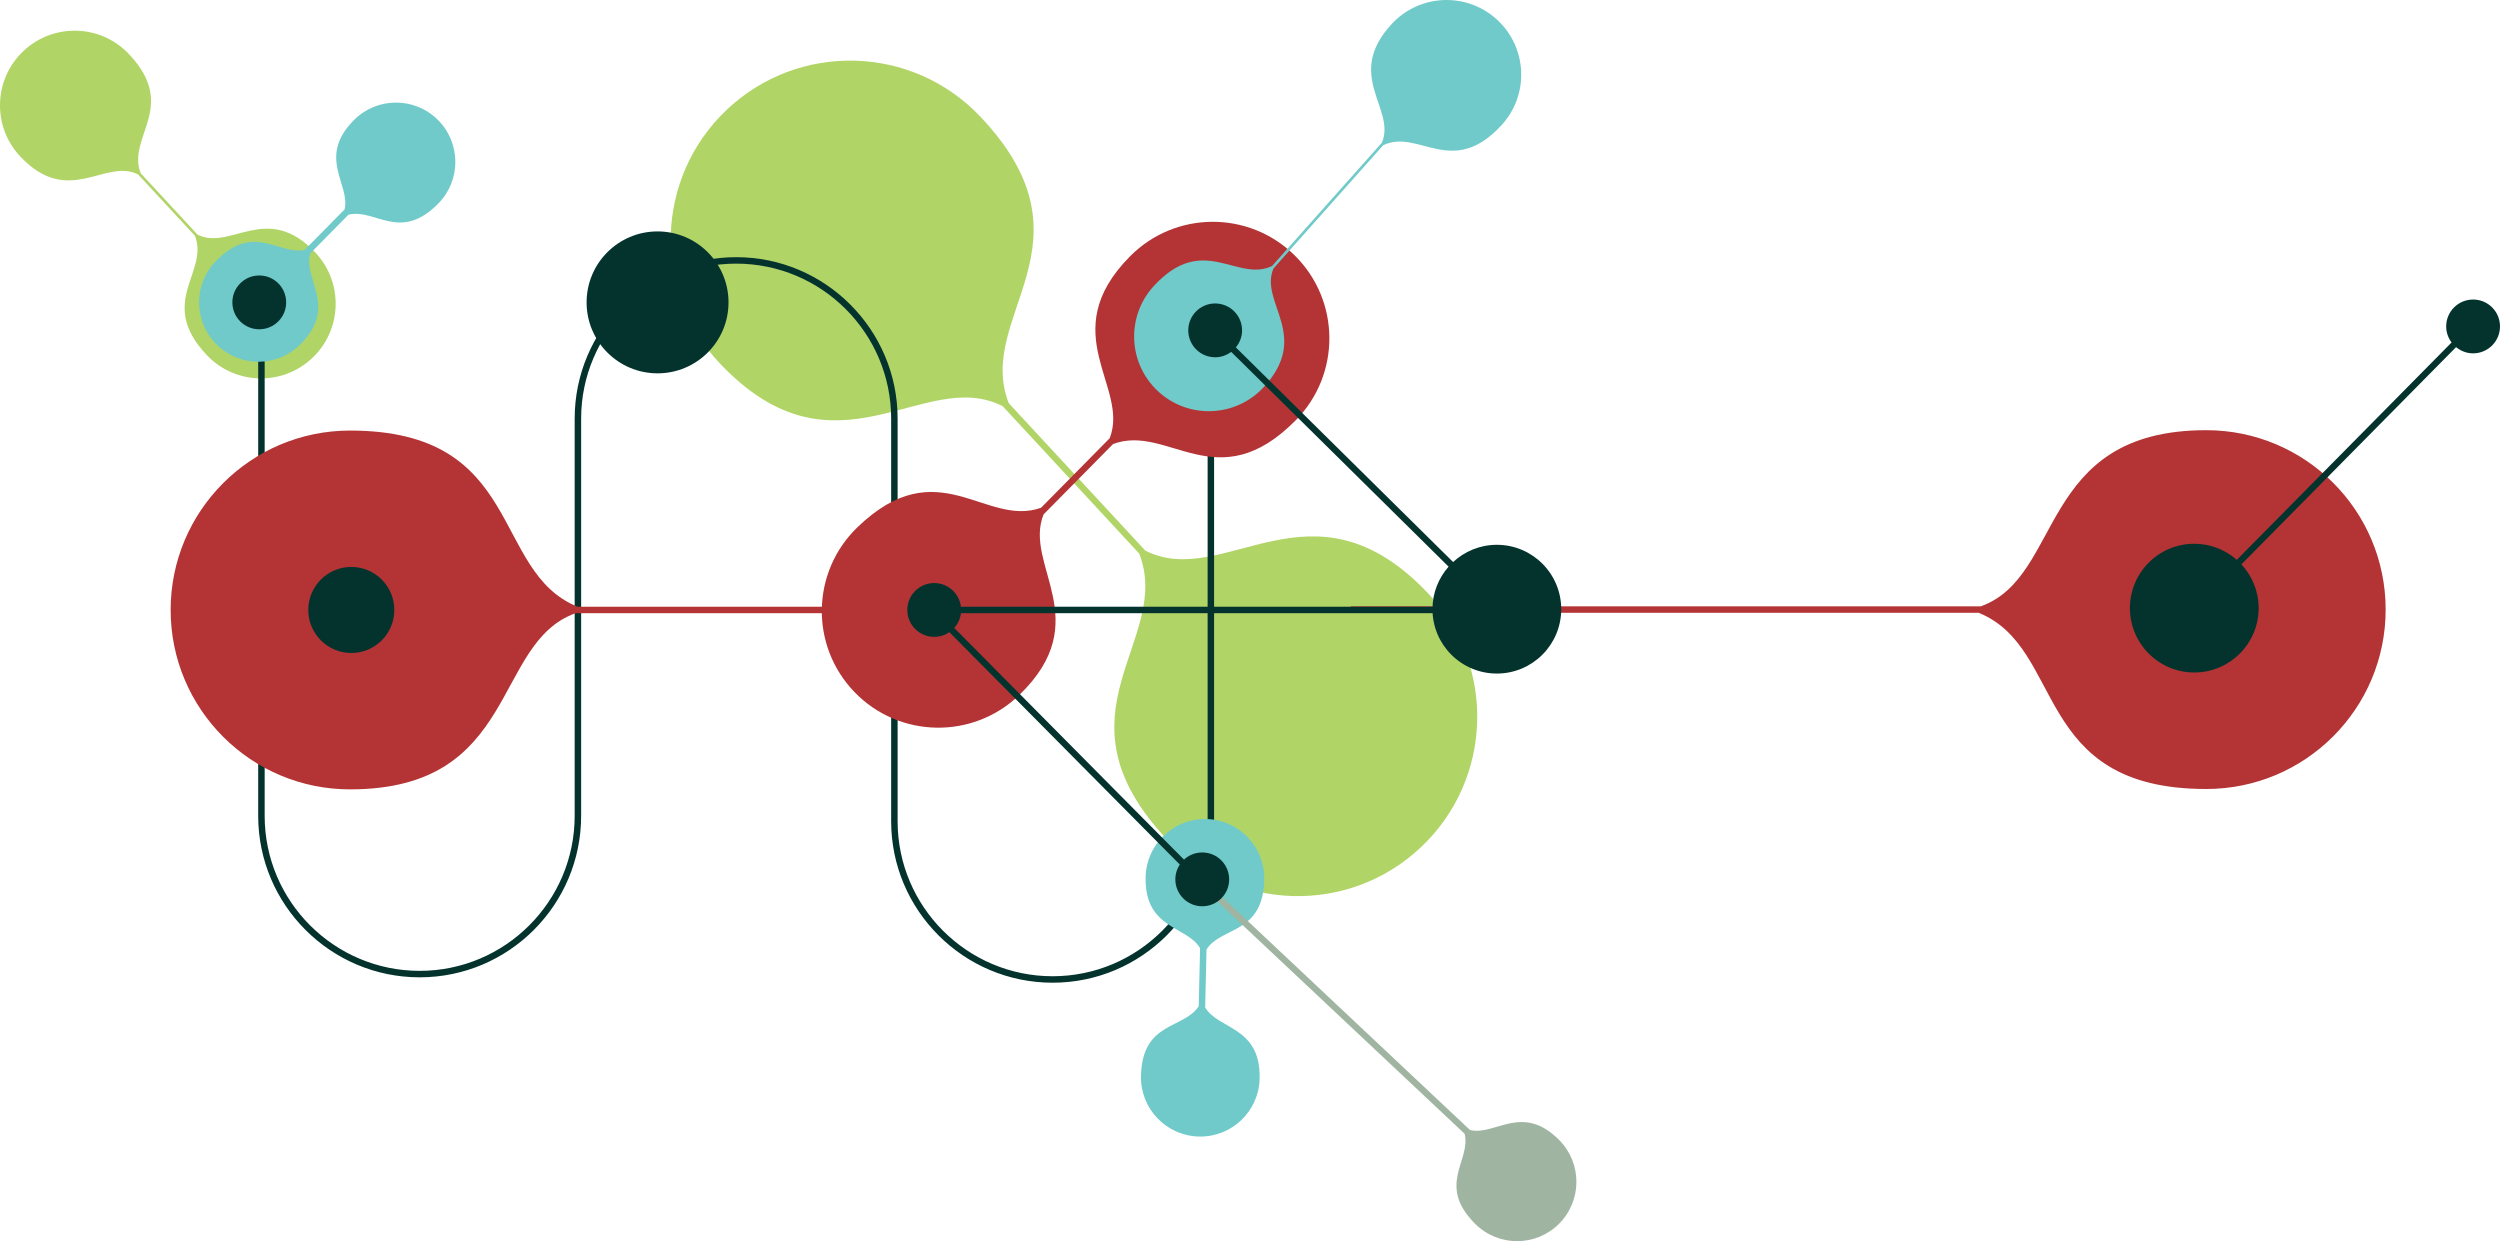
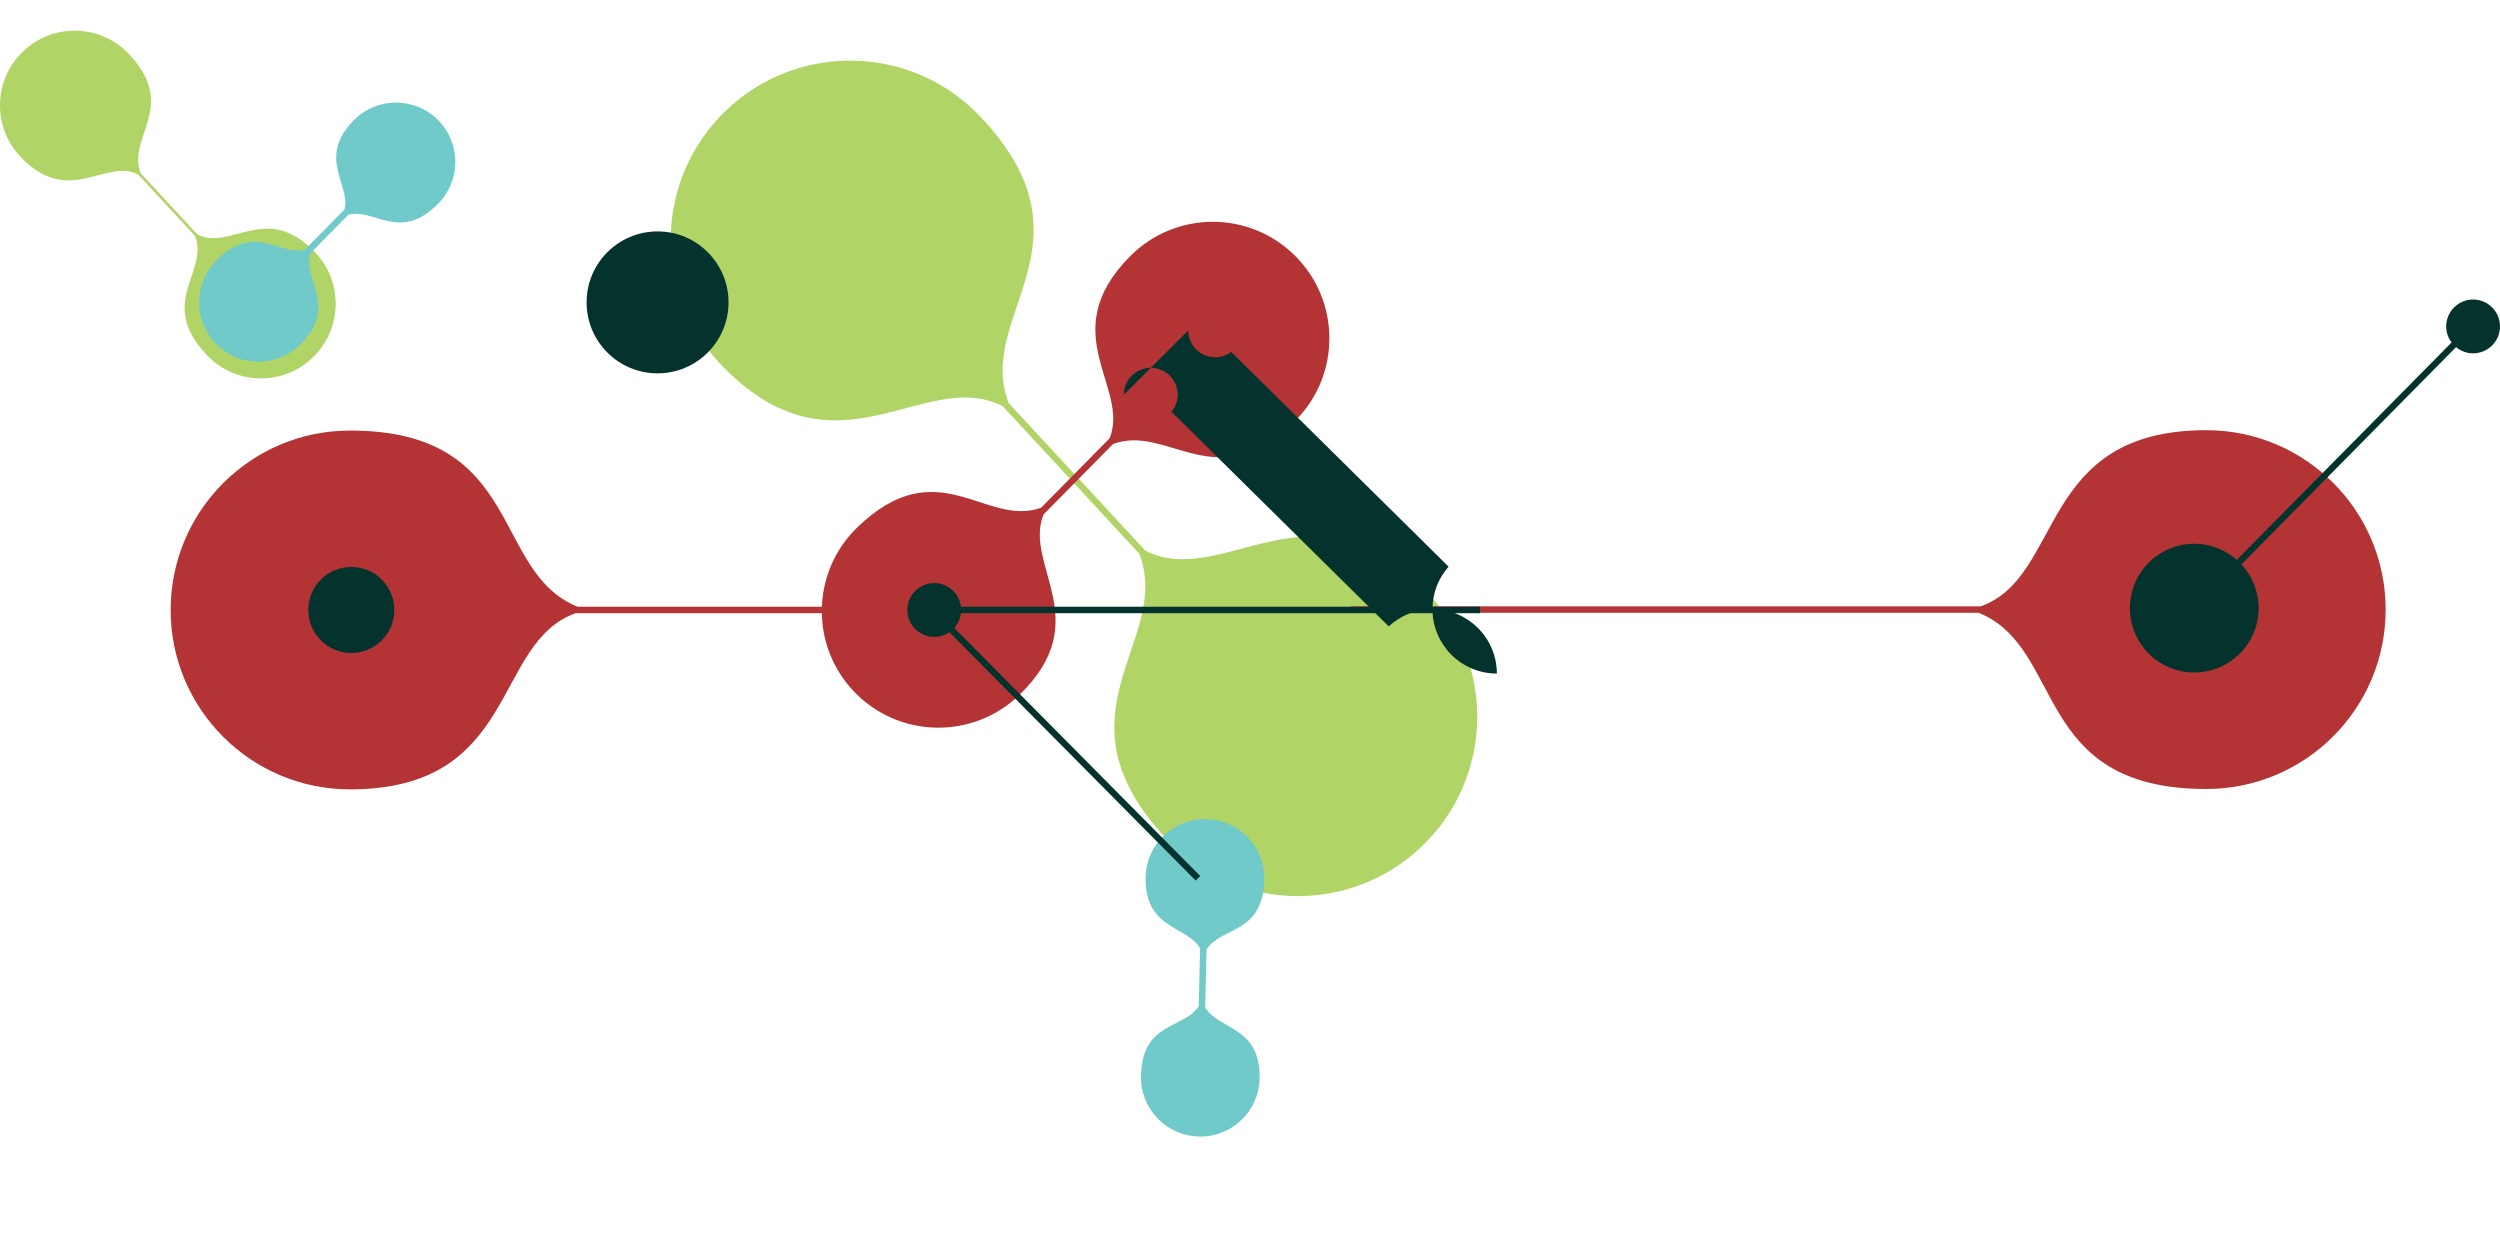
<svg xmlns="http://www.w3.org/2000/svg" id="Layer_2" viewBox="0 0 386.148 191.71">
  <defs>
    <style>.cls-1{fill:#70caca;}.cls-1,.cls-2,.cls-3,.cls-4,.cls-5{stroke-width:0px;}.cls-2{fill:#b1d467;}.cls-3{fill:#b43436;}.cls-4{fill:#9fb5a1;}.cls-5{fill:#04332e;}</style>
  </defs>
  <g id="Layer_4">
    <path class="cls-2" d="m111.167,56.111c17.962,19.004,31.503.405,43.706,6.627l21.087,22.769c5.287,13.518-14.194,24.598,4.362,44.231,10.513,11.123,28.052,11.618,39.175,1.105,11.123-10.513,11.618-28.052,1.105-39.175-17.961-19.004-31.503-.406-43.705-6.626l-21.088-22.771c-5.286-13.518,14.194-24.598-4.362-44.231-10.513-11.123-28.052-11.618-39.175-1.105-11.123,10.513-11.618,28.052-1.105,39.175Z" />
    <path class="cls-2" d="m3.151,24.194c7.475,7.909,13.111.168,18.19,2.758l8.776,9.476c2.2,5.626-5.907,10.238,1.815,18.409,4.375,4.629,11.675,4.835,16.304.46,4.629-4.375,4.835-11.675.46-16.304-7.475-7.909-13.111-.169-18.189-2.758l-8.777-9.477c-2.2-5.626,5.907-10.237-1.815-18.408-4.375-4.629-11.675-4.835-16.304-.46s-4.835,11.675-.46,16.304Z" />
  </g>
  <g id="Layer_3">
-     <path class="cls-5" d="m162.587,151.789c-13.753,0-24.941-11.188-24.941-24.941v-62.186c0-13.201-10.74-23.941-23.942-23.941s-23.941,10.74-23.941,23.941v61.354c0,13.753-11.188,24.941-24.941,24.941s-24.942-11.188-24.942-24.941V48.035h1v77.981c0,13.201,10.74,23.941,23.942,23.941s23.941-10.74,23.941-23.941v-61.354c0-13.753,11.188-24.941,24.941-24.941s24.942,11.188,24.942,24.941v62.186c0,13.201,10.74,23.941,23.941,23.941s23.941-10.74,23.941-23.941V52.691h1v74.156c0,13.753-11.188,24.941-24.941,24.941Z" />
-   </g>
+     </g>
  <g id="Layer_2-2">
    <path class="cls-3" d="m26.357,94.214c0,15.305,12.407,27.712,27.712,27.712,26.149,0,21.933-22.618,34.837-27.212h45.416s0-1,0-1h-45.112c-13.455-5.444-8.127-27.211-35.141-27.211-15.305,0-27.712,12.407-27.712,27.712Z" />
    <path class="cls-3" d="m368.486,94.158c0-15.305-12.407-27.712-27.712-27.712-26.149,0-21.933,22.618-34.837,27.212h-97.293s0,1,0,1h96.989c13.455,5.444,8.127,27.211,35.141,27.211,15.305,0,27.712-12.407,27.712-27.712Z" />
    <path class="cls-3" d="m174.518,39.616c-11.709,11.863-.002,20.147-3.115,28.07l-10.6,10.74c-8.599,3.082-15.903-9.014-28.368,3.018-7.154,6.905-7.355,18.301-.45,25.455,6.905,7.154,18.301,7.355,25.455.45,11.944-11.529.58-20.071,3.75-27.89l10.729-10.871c8.496-3.207,16.084,8.62,28.225-3.68,6.984-7.076,6.91-18.474-.166-25.458-7.076-6.984-18.474-6.91-25.458.167Z" />
    <path class="cls-1" d="m54.643,18.572c-5.71,5.785-.484,9.898-1.424,13.78l-6.173,6.255c-4.045.796-7.815-4.248-13.653,1.666-3.556,3.603-3.518,9.406.085,12.962,3.603,3.556,9.406,3.518,12.962-.085,5.827-5.904.267-10.067,1.493-14.019l5.888-5.966c4.127-1.026,7.927,4.304,13.869-1.716,3.556-3.603,3.518-9.406-.085-12.962-3.603-3.556-9.406-3.518-12.962.085Z" />
    <path class="cls-1" d="m176.951,135.458c-.189,8.126,6.434,7.537,8.411,11.007l-.208,8.95c-2.3,3.579-8.722,2.303-8.919,10.759-.118,5.061,3.889,9.259,8.95,9.377,5.061.118,9.259-3.889,9.377-8.95.189-8.126-6.434-7.537-8.411-11.006l.208-8.95c2.3-3.579,8.722-2.303,8.919-10.759.118-5.061-3.889-9.259-8.95-9.377-5.061-.118-9.259,3.889-9.377,8.95Z" />
-     <path class="cls-4" d="m185.883,137.2l40.349,37.931c.993,4.136-4.369,7.892,1.601,13.882,3.573,3.586,9.377,3.595,12.963.022,3.586-3.573,3.595-9.377.022-12.963-5.738-5.757-9.894-.565-13.768-1.538l-40.458-38.041-.709.706Z" />
-     <path class="cls-1" d="m195.184,59.803c7.383-7.995-.722-13.093,1.516-18.335l16.962-19.049c5.464-2.577,10.615,5.198,18.243-3.061,4.321-4.68,4.031-11.976-.648-16.298-4.68-4.321-11.976-4.031-16.298.649-7.383,7.995.722,13.092-1.516,18.335l-16.963,19.049c-5.464,2.577-10.615-5.198-18.242,3.061-4.321,4.68-4.031,11.976.648,16.298,4.68,4.321,11.976,4.031,16.298-.648Z" />
  </g>
  <g id="Layer_1-2">
    <path class="cls-5" d="m381.992,46.265c-2.296,0-4.157,1.861-4.157,4.157,0,.931.317,1.782.834,2.475l-33.175,33.578c-1.752-1.545-4.047-2.49-6.567-2.49-5.492,0-9.944,4.452-9.944,9.944s4.452,9.944,9.944,9.944,9.944-4.452,9.944-9.944c0-2.612-1.015-4.981-2.662-6.756l33.153-33.556c.718.591,1.626.961,2.629.961,2.296,0,4.157-1.861,4.157-4.157s-1.861-4.157-4.157-4.157Z" />
    <circle class="cls-5" cx="144.298" cy="94.214" r="4.157" />
-     <circle class="cls-5" cx="185.699" cy="135.826" r="4.157" />
    <circle class="cls-5" cx="100.901" cy="46.373" r="4.157" />
-     <circle class="cls-5" cx="40.046" cy="46.705" r="4.157" />
    <circle class="cls-5" cx="101.566" cy="46.705" r="10.961" />
    <circle class="cls-5" cx="54.262" cy="94.214" r="6.647" />
    <rect class="cls-5" x="145.295" y="93.714" width="83.302" height="1" />
    <polygon class="cls-5" points="184.678 136.012 145.771 96.771 146.482 96.068 185.389 135.309 184.678 136.012" />
-     <path class="cls-5" d="m183.538,51.028c0,2.296,1.861,4.157,4.157,4.157.931,0,1.782-.317,2.475-.834l33.578,33.175c-1.545,1.752-2.49,4.047-2.49,6.567,0,5.492,4.452,9.944,9.944,9.944s9.944-4.452,9.944-9.944c0-5.492-4.452-9.944-9.944-9.944-2.612,0-4.981,1.015-6.756,2.662l-33.556-33.153c.591-.718.961-1.626.961-2.629,0-2.296-1.861-4.157-4.157-4.157-2.296,0-4.157,1.861-4.157,4.157Z" />
+     <path class="cls-5" d="m183.538,51.028c0,2.296,1.861,4.157,4.157,4.157.931,0,1.782-.317,2.475-.834l33.578,33.175c-1.545,1.752-2.49,4.047-2.49,6.567,0,5.492,4.452,9.944,9.944,9.944c0-5.492-4.452-9.944-9.944-9.944-2.612,0-4.981,1.015-6.756,2.662l-33.556-33.153c.591-.718.961-1.626.961-2.629,0-2.296-1.861-4.157-4.157-4.157-2.296,0-4.157,1.861-4.157,4.157Z" />
  </g>
</svg>